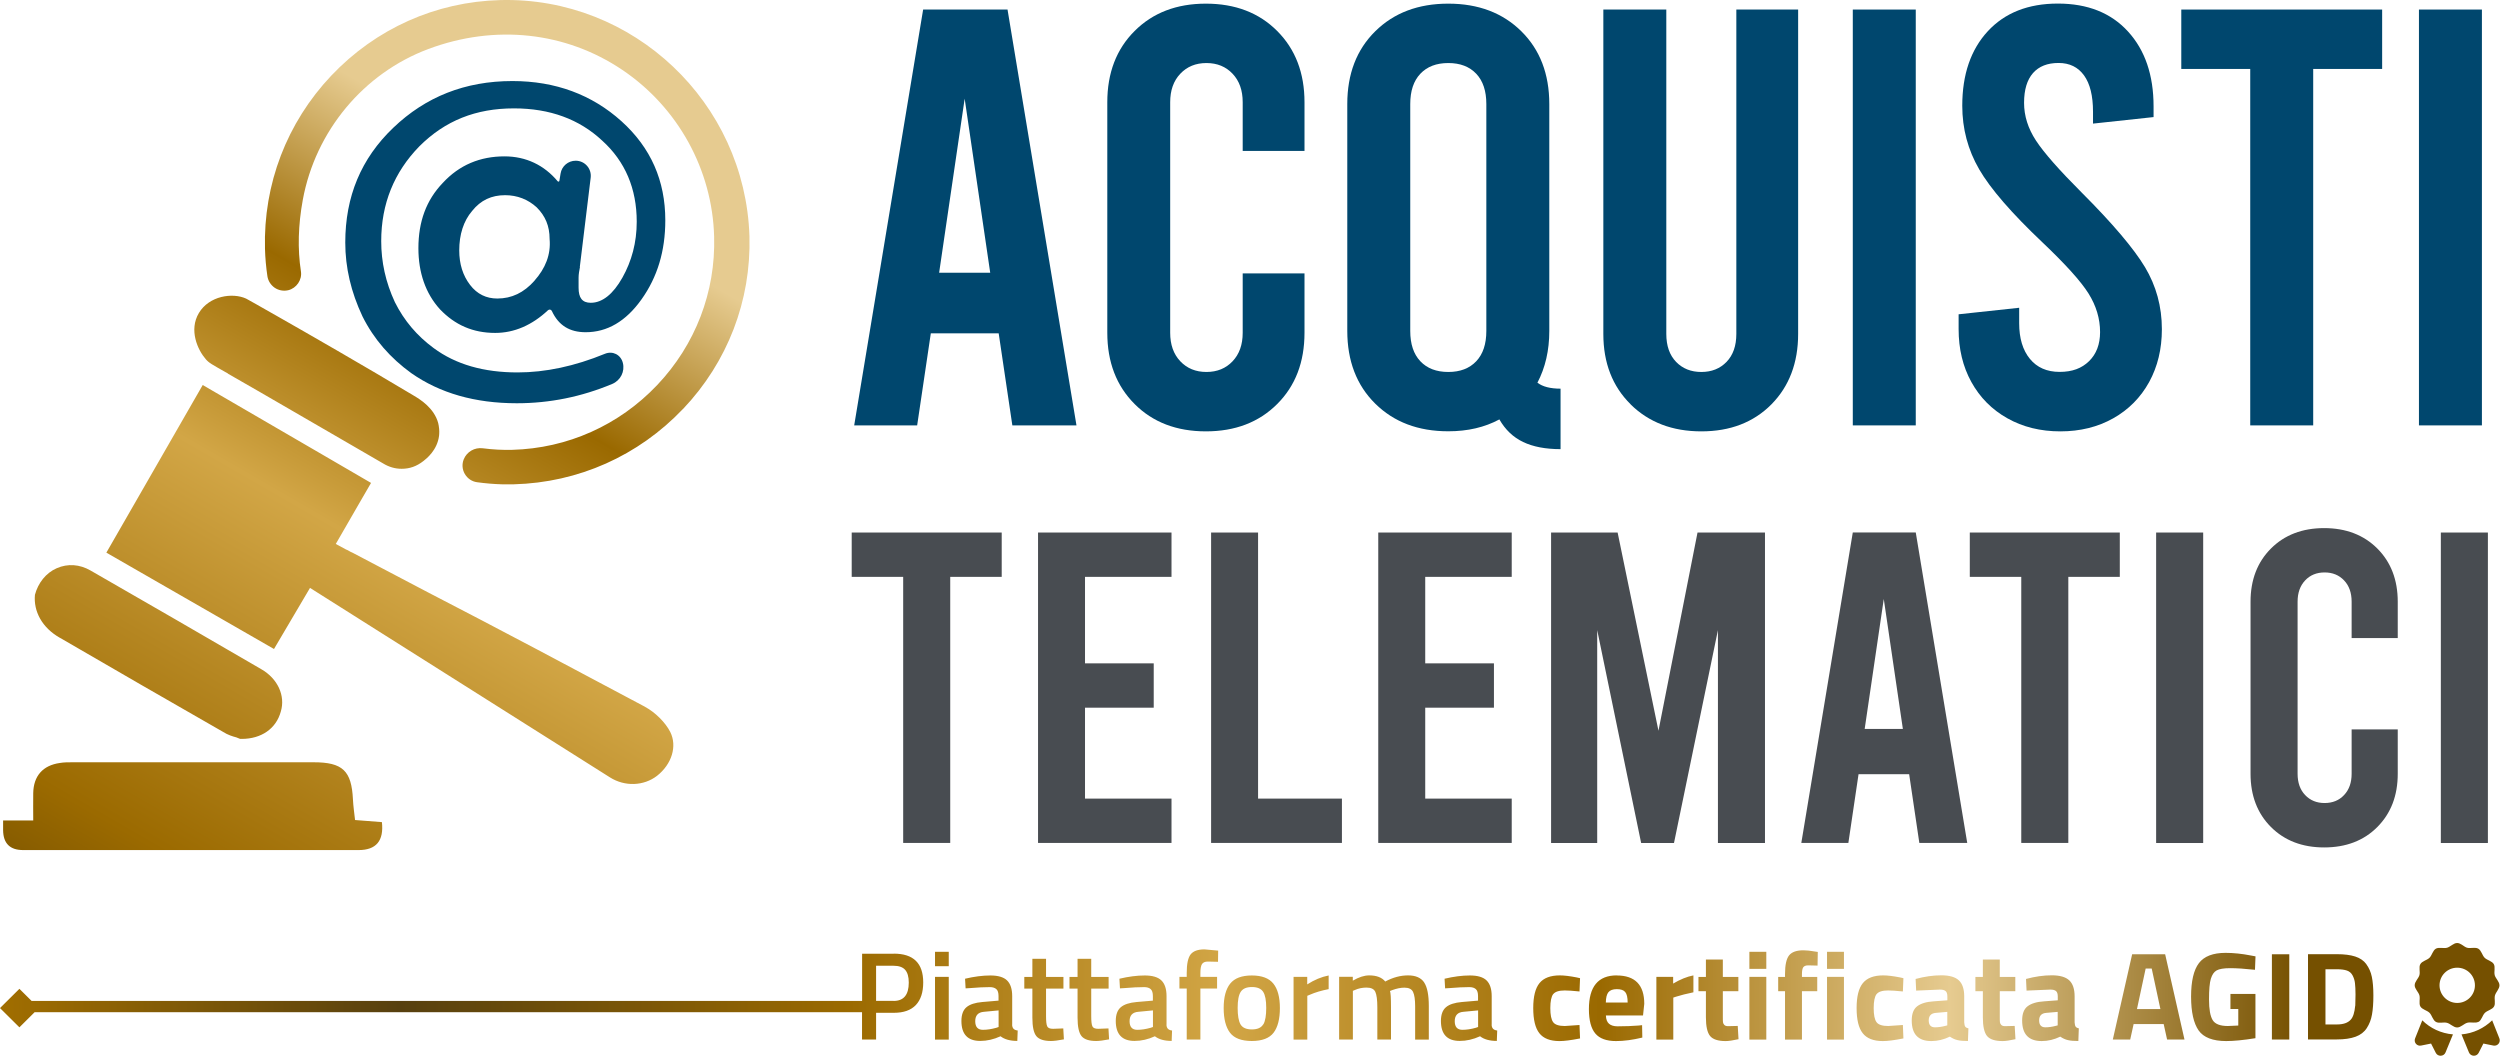
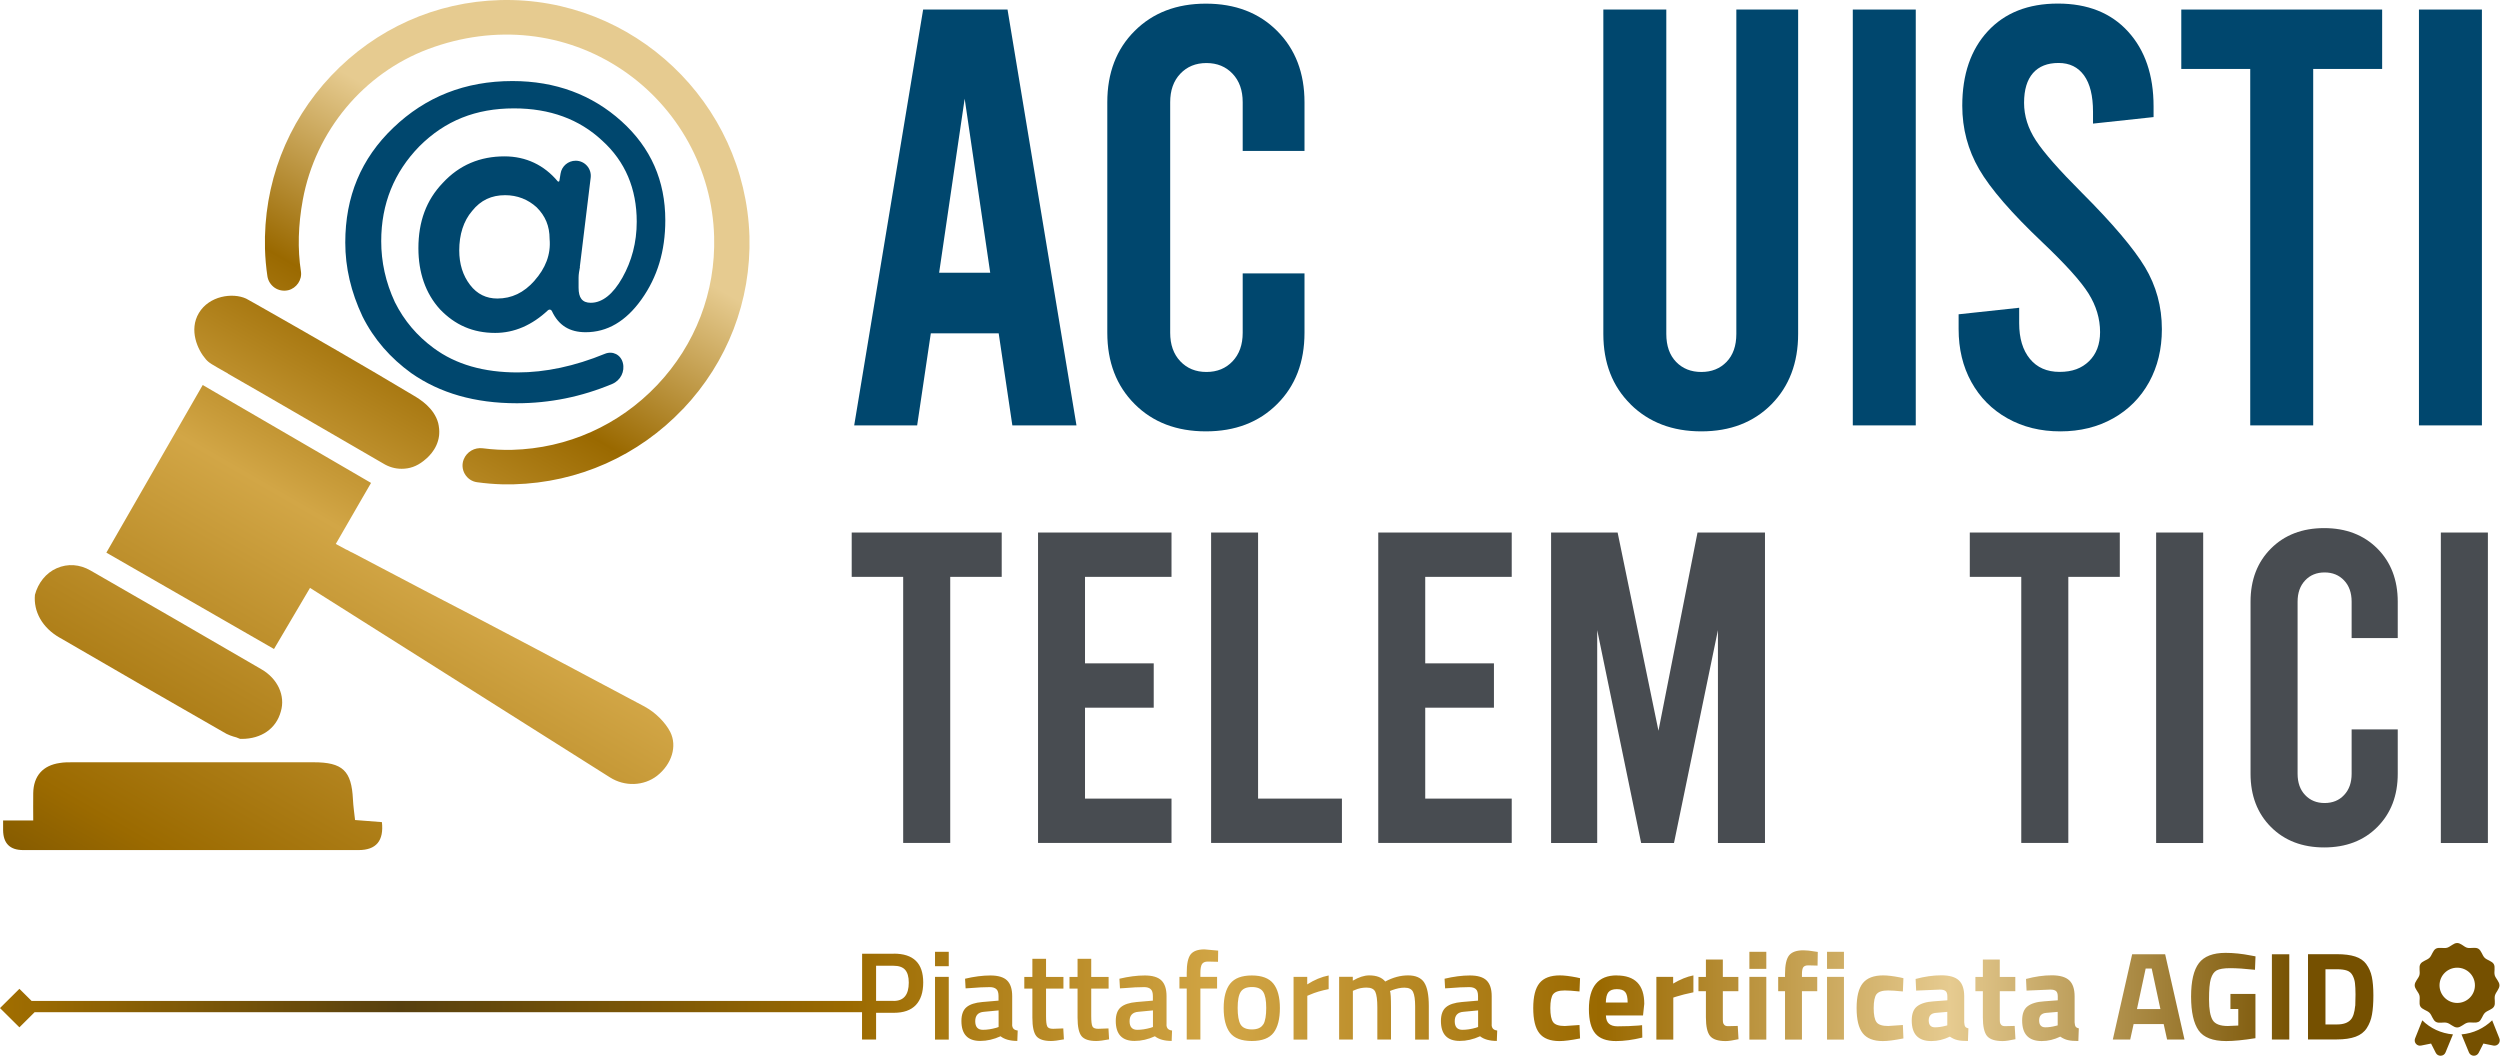
<svg xmlns="http://www.w3.org/2000/svg" id="Livello_2" viewBox="0 0 322 136">
  <defs>
    <style>.cls-1{fill:#00476e;}.cls-1,.cls-2,.cls-3,.cls-4{stroke-width:0px;}.cls-2{fill:url(#Sfumatura_senza_nome_56);}.cls-3{fill:#484c51;}.cls-4{fill:url(#Sfumatura_senza_nome_45);}</style>
    <linearGradient id="Sfumatura_senza_nome_56" x1="9.64" y1="147.93" x2="97.69" y2="-4.57" gradientUnits="userSpaceOnUse">
      <stop offset="0" stop-color="#a16e00" />
      <stop offset=".08" stop-color="#57400f" />
      <stop offset=".12" stop-color="#755000" />
      <stop offset=".22" stop-color="#9b6a00" />
      <stop offset=".35" stop-color="#b58621" />
      <stop offset=".49" stop-color="#d2a646" />
      <stop offset=".64" stop-color="#9a6900" />
      <stop offset=".78" stop-color="#e6cb90" />
    </linearGradient>
    <linearGradient id="Sfumatura_senza_nome_45" x1="0" y1="128.74" x2="322" y2="128.74" gradientUnits="userSpaceOnUse">
      <stop offset="0" stop-color="#a16e00" />
      <stop offset=".16" stop-color="#57400f" />
      <stop offset=".34" stop-color="#9b6a00" />
      <stop offset=".49" stop-color="#d2a646" />
      <stop offset=".64" stop-color="#9a6900" />
      <stop offset=".78" stop-color="#e6cb90" />
      <stop offset=".92" stop-color="#755000" />
    </linearGradient>
  </defs>
  <path class="cls-1" d="m128.61,42.93h-8.72l-1.76,11.86h-8.11L118.9,1.23h10.87l8.88,53.56h-8.26l-1.76-11.86Zm-1.07-7.8l-3.29-22.42-3.29,22.42h6.58Z" />
  <path class="cls-1" d="m146.14,52.04c-2.35-2.35-3.52-5.41-3.52-9.18V13.17c0-3.77,1.17-6.84,3.52-9.18,2.35-2.35,5.41-3.52,9.18-3.52s6.84,1.17,9.18,3.52c2.35,2.35,3.52,5.41,3.52,9.18v6.27h-7.96v-6.27c0-1.53-.43-2.75-1.3-3.67-.87-.92-1.99-1.38-3.37-1.38s-2.5.46-3.37,1.38c-.87.92-1.3,2.14-1.3,3.67v29.69c0,1.53.43,2.75,1.3,3.67.87.92,1.99,1.38,3.37,1.38s2.5-.46,3.37-1.38c.87-.92,1.3-2.14,1.3-3.67v-7.65h7.96v7.65c0,3.78-1.17,6.84-3.52,9.18-2.35,2.35-5.41,3.52-9.18,3.52s-6.84-1.17-9.18-3.52Z" />
-   <path class="cls-1" d="m201,50.05v7.8c-1.94,0-3.55-.31-4.82-.92-1.28-.61-2.3-1.58-3.06-2.91-1.89,1.02-4.08,1.53-6.58,1.53-3.88,0-7.01-1.19-9.41-3.56-2.4-2.37-3.6-5.5-3.6-9.37V13.4c0-3.88,1.2-7,3.6-9.37,2.4-2.37,5.53-3.56,9.41-3.56s7.01,1.19,9.41,3.56c2.4,2.37,3.6,5.5,3.6,9.37v29.23c0,2.5-.51,4.72-1.53,6.66.66.51,1.66.77,2.98.77Zm-9.56-36.65c0-1.68-.43-2.98-1.3-3.9-.87-.92-2.07-1.38-3.6-1.38s-2.73.46-3.6,1.38c-.87.92-1.3,2.22-1.3,3.9v29.23c0,1.68.43,2.98,1.3,3.9.87.92,2.07,1.38,3.6,1.38s2.73-.46,3.6-1.38c.87-.92,1.3-2.22,1.3-3.9V13.4Z" />
  <path class="cls-1" d="m210.03,52.08c-2.35-2.32-3.52-5.34-3.52-9.07V1.23h8.11v41.78c0,1.53.42,2.73,1.26,3.6.84.87,1.93,1.3,3.25,1.3s2.41-.43,3.25-1.3c.84-.87,1.26-2.07,1.26-3.6V1.23h7.96v41.78c0,3.72-1.15,6.75-3.44,9.07-2.3,2.32-5.31,3.48-9.03,3.48s-6.76-1.16-9.11-3.48Z" />
  <path class="cls-1" d="m238.64,1.23h8.11v53.56h-8.11V1.23Z" />
  <path class="cls-1" d="m258.54,53.87c-1.99-1.12-3.53-2.68-4.63-4.67-1.1-1.99-1.64-4.26-1.64-6.81v-1.91l7.8-.84v1.99c0,1.94.46,3.47,1.38,4.59.92,1.12,2.19,1.68,3.83,1.68s2.84-.46,3.79-1.38c.94-.92,1.42-2.17,1.42-3.75,0-1.73-.5-3.39-1.49-4.97-.99-1.58-2.97-3.77-5.93-6.58-3.98-3.77-6.7-6.91-8.15-9.41-1.45-2.5-2.18-5.23-2.18-8.19,0-4.03,1.1-7.23,3.29-9.6,2.19-2.37,5.2-3.56,9.03-3.56s6.84,1.2,9.03,3.6c2.19,2.4,3.29,5.61,3.29,9.64v1.38l-7.8.84v-1.53c0-2.04-.38-3.6-1.15-4.67-.77-1.07-1.86-1.61-3.29-1.61s-2.52.43-3.29,1.3c-.76.87-1.15,2.14-1.15,3.83s.51,3.3,1.53,4.86c1.02,1.56,2.98,3.79,5.89,6.7,3.98,3.98,6.69,7.18,8.15,9.6,1.45,2.42,2.18,5.09,2.18,8,0,2.55-.55,4.82-1.64,6.81-1.1,1.99-2.64,3.55-4.63,4.67-1.99,1.12-4.26,1.68-6.81,1.68s-4.82-.56-6.81-1.68Z" />
  <path class="cls-1" d="m280.96,1.23h25.86v7.65h-8.88v45.91h-8.11V8.88h-8.88V1.23Z" />
  <path class="cls-1" d="m311.56,1.23h8.11v53.56h-8.11V1.23Z" />
  <path class="cls-3" d="m109.71,68.59h19.31v5.71h-6.63v34.27h-6.06v-34.27h-6.63v-5.71Z" />
  <path class="cls-3" d="m133.7,68.59h17.19v5.71h-11.14v11.14h8.85v5.71h-8.85v11.71h11.14v5.71h-17.19v-39.99Z" />
  <path class="cls-3" d="m155.98,68.59h6.06v34.27h10.8v5.71h-16.85v-39.99Z" />
  <path class="cls-3" d="m177.52,68.59h17.19v5.71h-11.14v11.14h8.85v5.71h-8.85v11.71h11.14v5.71h-17.19v-39.99Z" />
  <path class="cls-3" d="m227.33,68.59v39.99h-6.06v-27.42l-5.66,27.42h-4.23l-5.66-27.42v27.42h-5.94v-39.99h8.57l5.26,25.53,5.03-25.53h8.68Z" />
-   <path class="cls-3" d="m245.89,99.72h-6.51l-1.31,8.85h-6.06l6.63-39.99h8.11l6.63,39.99h-6.17l-1.31-8.85Zm-.8-5.83l-2.46-16.74-2.46,16.74h4.91Z" />
  <path class="cls-3" d="m253.72,68.59h19.31v5.71h-6.63v34.27h-6.06v-34.27h-6.63v-5.71Z" />
  <path class="cls-3" d="m277.71,68.59h6.06v39.99h-6.06v-39.99Z" />
  <path class="cls-3" d="m292.5,106.52c-1.75-1.75-2.63-4.04-2.63-6.86v-22.16c0-2.82.88-5.1,2.63-6.85,1.75-1.75,4.04-2.63,6.85-2.63s5.1.88,6.85,2.63c1.75,1.75,2.63,4.04,2.63,6.85v4.68h-5.94v-4.68c0-1.14-.32-2.06-.97-2.74-.65-.69-1.49-1.03-2.51-1.03s-1.87.34-2.51,1.03c-.65.69-.97,1.6-.97,2.74v22.16c0,1.14.32,2.06.97,2.74.65.69,1.49,1.03,2.51,1.03s1.87-.34,2.51-1.03c.65-.69.97-1.6.97-2.74v-5.71h5.94v5.71c0,2.82-.88,5.1-2.63,6.86s-4.04,2.63-6.85,2.63-5.1-.88-6.85-2.63Z" />
  <path class="cls-3" d="m314.38,68.59h6.06v39.99h-6.06v-39.99Z" />
  <path class="cls-1" d="m74.68,34.38l1.4-11.5c.14-1.16-.76-2.18-1.93-2.18-.97,0-1.8.7-1.95,1.66l-.15.93c-.02.11-.15.14-.22.06-1.74-2.08-4.08-3.21-6.85-3.21-3.14,0-5.82,1.11-7.95,3.42-2.13,2.22-3.14,4.99-3.14,8.41,0,3.14.92,5.82,2.77,7.86,1.94,2.03,4.25,3.05,7.12,3.05,2.46,0,4.75-1,6.8-2.92.16-.15.41-.1.5.1.86,1.85,2.28,2.73,4.35,2.73,2.77,0,5.18-1.39,7.21-4.25,2.03-2.86,3.05-6.19,3.05-10.17,0-5.08-1.85-9.33-5.64-12.75-3.79-3.42-8.5-5.18-14.05-5.18-6.1,0-11.18,2.03-15.34,6.01-4.16,3.97-6.19,8.87-6.19,14.79,0,3.23.74,6.38,2.22,9.52,1.48,2.96,3.6,5.36,6.28,7.3,3.7,2.59,8.23,3.88,13.59,3.88,4.24,0,8.34-.83,12.3-2.49,1.06-.45,1.65-1.6,1.36-2.72-.27-1.05-1.31-1.57-2.31-1.16-3.9,1.6-7.65,2.4-11.25,2.4-4.34,0-7.95-1.02-10.81-3.14-2.13-1.57-3.79-3.51-4.99-5.91-1.2-2.59-1.76-5.18-1.76-7.86,0-4.81,1.66-8.87,4.9-12.2,3.33-3.33,7.3-4.9,12.2-4.9,4.62,0,8.41,1.39,11.37,4.16,2.96,2.68,4.44,6.19,4.44,10.44,0,2.68-.65,5.08-1.85,7.21-1.2,2.13-2.59,3.23-4.07,3.23-1.11,0-1.57-.65-1.57-1.94v-1.29c0-.46.09-.92.18-1.39Zm-5.82,1.76c-1.39,1.57-2.96,2.31-4.81,2.31-1.39,0-2.59-.55-3.51-1.76-.92-1.2-1.39-2.68-1.39-4.44,0-2.03.55-3.79,1.66-5.08,1.11-1.39,2.5-2.03,4.25-2.03,1.57,0,2.96.55,4.07,1.57,1.11,1.11,1.66,2.4,1.66,4.07.18,2.03-.55,3.79-1.94,5.36Z" />
  <path class="cls-2" d="m87.97,52.67c-5.74,6.04-13.48,9.49-21.8,9.71-.5.01-1,.01-1.51,0-1.06-.03-2.13-.12-3.22-.27-.66-.09-1.23-.48-1.57-1.06s-.39-1.27-.14-1.89c.39-.97,1.4-1.56,2.46-1.42,1.3.17,2.57.23,3.77.2,7.13-.19,13.77-3.16,18.69-8.35,4.92-5.19,7.53-11.98,7.33-19.11-.23-8.61-4.65-16.64-11.83-21.48-7.29-4.91-16.39-5.9-24.97-2.69-8.35,3.12-14.55,10.57-16.18,19.43-.6,3.26-.68,6.36-.24,9.22.17,1.08-.57,2.16-1.63,2.42-.6.14-1.23.03-1.74-.31-.51-.35-.86-.89-.95-1.5-.17-1.16-.28-2.35-.31-3.53-.22-8.32,2.81-16.23,8.53-22.29C48.4,3.69,56.12.23,64.42.01c17.15-.45,31.56,13.19,32.11,30.43.22,8.3-2.82,16.19-8.55,22.23Zm-4.88,38.37c-9.28-4.94-18.56-9.89-27.94-14.73l-9.78-5.14c-.3-.1-.5-.3-.81-.4l-1.31-.71,3.15-5.46,1.39-2.4-5.1-2.97-16.58-9.64-12.41,21.59,21.59,12.41,4.64-7.87,38.64,24.41c1.92,1.21,4.34,1.11,6.05-.2,1.92-1.51,2.62-3.83,1.71-5.65-.61-1.21-1.92-2.52-3.23-3.23ZM29.36,48.13s.04.02.07.04c1.35.77,2.69,1.54,4.04,2.32,3.44,1.99,6.92,4.01,10.39,6.02,1.82,1.06,3.64,2.12,5.45,3.16.81.5,1.61.71,2.42.71,1.01,0,1.92-.3,2.82-1.01.37-.29,1.77-1.38,2-3.24.03-.26.06-.73-.04-1.29-.02-.11-.04-.23-.07-.35-.52-1.93-2.32-3.04-3.09-3.5-6.47-3.88-14.01-8.2-17.42-10.14-1.16-.66-1.85-1.05-1.85-1.05,0,0-2.15-1.23-2.38-1.34-1.75-.8-4.75-.36-6.08,1.85-1.32,2.2-.16,4.76.88,5.95.42.49.74.65,2.88,1.86ZM7.74,82.16c6.96,4.04,13.92,8.07,20.98,12.1.61.4,1.31.61,1.71.71l.5.2h.2c2.52,0,4.44-1.31,5.04-3.53.61-2.02-.4-4.24-2.52-5.45-7.26-4.24-14.63-8.47-21.99-12.71-1.41-.81-2.93-.91-4.34-.3-1.41.61-2.42,1.92-2.82,3.43-.2,2.12.91,4.24,3.23,5.55Zm37.99,23.45c-.1-.93-.23-1.78-.27-2.64-.18-3.7-1.32-4.79-5.08-4.79-10.35,0-20.7,0-31.04,0-.55,0-1.1,0-1.63.09-2.19.31-3.39,1.67-3.43,3.88-.02,1.13,0,2.27,0,3.53H.4c0,.5,0,.88,0,1.25q.03,2.56,2.59,2.56h43.2q3.4,0,3-3.6c-1.1-.09-2.23-.18-3.45-.27Z" />
  <path class="cls-4" d="m115.12,122.84h-4.08v6.08H4.07l-1.57-1.56-2.5,2.48,2.5,2.48,1.96-1.95h106.57v3.52h1.81v-3.44h2.28c1.26,0,2.2-.33,2.84-1,.63-.67.95-1.64.95-2.91,0-2.48-1.26-3.71-3.79-3.71Zm-.02,6.07h-2.26v-4.52h2.26c.67,0,1.17.17,1.48.52s.47.89.47,1.65c0,1.57-.65,2.36-1.95,2.36Zm5.33-6.32h1.77v1.86h-1.77v-1.86Zm0,3.23h1.77v8.08h-1.77v-8.08Zm9.94,6.17v-3.68c0-.93-.22-1.6-.66-2.03-.44-.43-1.16-.64-2.15-.64s-2.08.14-3.26.42l.07,1.24.52-.03c1.04-.09,1.91-.13,2.6-.13.37,0,.65.09.84.26.19.17.28.47.28.9v.58l-2.1.18c-.91.08-1.59.3-2.02.66-.44.37-.66.96-.66,1.78,0,1.71.81,2.57,2.42,2.57.88,0,1.75-.2,2.62-.6.51.4,1.23.6,2.16.6l.05-1.34c-.24-.03-.41-.1-.53-.22-.11-.11-.18-.29-.19-.52Zm-1.76.29l-.29.1c-.61.17-1.18.26-1.72.26-.66,0-.99-.37-.99-1.11s.37-1.15,1.12-1.21l1.89-.18v2.15Zm8.34.18l.08,1.41c-.73.14-1.28.21-1.66.21-.92,0-1.55-.21-1.89-.63-.34-.42-.51-1.21-.51-2.37v-3.75h-1.04v-1.5h1.04v-2.34h1.76v2.34h2.24v1.5h-2.24v3.55c0,.66.05,1.09.15,1.31.1.22.35.32.75.32l1.33-.05Zm5.82,0l.08,1.41c-.73.14-1.28.21-1.66.21-.92,0-1.55-.21-1.89-.63-.34-.42-.51-1.21-.51-2.37v-3.75h-1.04v-1.5h1.04v-2.34h1.76v2.34h2.24v1.5h-2.24v3.55c0,.66.05,1.09.15,1.31.1.22.35.32.75.32l1.33-.05Zm7.48-.47v-3.68c0-.93-.22-1.6-.66-2.03-.44-.43-1.16-.64-2.15-.64s-2.08.14-3.26.42l.07,1.24.52-.03c1.04-.09,1.91-.13,2.6-.13.37,0,.65.09.84.26.19.17.28.47.28.9v.58l-2.1.18c-.91.08-1.59.3-2.02.66-.44.37-.66.96-.66,1.78,0,1.71.81,2.57,2.42,2.57.88,0,1.75-.2,2.62-.6.51.4,1.23.6,2.16.6l.05-1.34c-.24-.03-.41-.1-.53-.22-.11-.11-.18-.29-.19-.52Zm-1.76.29l-.29.1c-.61.17-1.18.26-1.72.26-.66,0-.99-.37-.99-1.11s.37-1.15,1.12-1.21l1.89-.18v2.15Zm6.65-10l1.76.16-.02,1.44c-.53-.02-.97-.03-1.32-.03s-.6.11-.74.32c-.14.21-.21.6-.21,1.15v.5h2.15v1.5h-2.15v6.57h-1.76v-6.57h-.94v-1.5h.94v-.52c0-1.15.17-1.94.5-2.37.34-.43.93-.65,1.79-.65Zm6.1,3.36c-1.3,0-2.23.35-2.79,1.05-.56.7-.84,1.75-.84,3.15s.27,2.45.81,3.17c.54.71,1.48,1.07,2.81,1.07s2.27-.36,2.81-1.07c.54-.71.81-1.77.81-3.17s-.28-2.45-.84-3.15c-.56-.7-1.49-1.05-2.79-1.05Zm1.46,6.3c-.25.43-.74.65-1.46.65s-1.21-.22-1.46-.65-.37-1.14-.37-2.12.13-1.67.4-2.08c.27-.41.75-.61,1.44-.61s1.17.2,1.44.61c.27.41.4,1.1.4,2.08s-.12,1.69-.37,2.12Zm5.67-5.15c.92-.59,1.84-.97,2.76-1.15v1.76c-.93.18-1.73.42-2.39.71l-.36.15v5.64h-1.77v-8.08h1.76v.97Zm15.06-.25c.4.6.6,1.61.6,3.03v4.33h-1.76v-4.28c0-.87-.09-1.49-.27-1.86-.18-.37-.55-.55-1.11-.55-.49,0-1.01.11-1.58.32l-.28.11c.09.22.13.9.13,2.07v4.18h-1.76v-4.15c0-.96-.09-1.62-.26-1.99-.17-.37-.55-.55-1.14-.55-.54,0-1.05.11-1.51.32l-.24.1v6.27h-1.77v-8.08h1.76v.5c.77-.45,1.47-.68,2.11-.68.94,0,1.63.26,2.07.79.99-.53,1.97-.79,2.94-.79s1.66.3,2.07.9Zm8.7,5.45v-3.68c0-.93-.22-1.6-.66-2.03-.44-.43-1.16-.64-2.15-.64s-2.08.14-3.26.42l.07,1.24.52-.03c1.04-.09,1.91-.13,2.6-.13.37,0,.65.09.84.26.19.17.28.47.28.9v.58l-2.1.18c-.91.08-1.59.3-2.02.66-.44.37-.66.96-.66,1.78,0,1.71.81,2.57,2.42,2.57.88,0,1.75-.2,2.62-.6.51.4,1.23.6,2.16.6l.05-1.34c-.24-.03-.41-.1-.53-.22-.11-.11-.18-.29-.19-.52Zm-1.76.29l-.29.1c-.61.17-1.18.26-1.72.26-.66,0-.99-.37-.99-1.11s.37-1.15,1.12-1.21l1.89-.18v2.15Zm9.68-4.24c-.24.32-.37.92-.37,1.8s.12,1.49.37,1.82c.24.33.75.49,1.5.49l1.89-.13.07,1.73c-1.16.23-2.04.34-2.65.34-1.2,0-2.07-.34-2.59-1.01-.53-.67-.79-1.75-.79-3.24s.27-2.56.81-3.22c.54-.66,1.41-.99,2.62-.99.56,0,1.28.09,2.16.26l.44.1-.07,1.71c-.86-.09-1.49-.13-1.9-.13-.75,0-1.24.16-1.49.48Zm8.19-2.41c-2.4,0-3.59,1.45-3.59,4.34,0,1.45.28,2.5.83,3.15.55.65,1.44.97,2.67.97,1.01,0,2.14-.15,3.38-.45l-.03-1.6-.46.05c-.79.06-1.69.1-2.7.1-.48,0-.84-.11-1.1-.33-.25-.22-.39-.58-.4-1.07h4.78l.16-1.5c0-2.43-1.18-3.65-3.55-3.65Zm-1.41,3.5c.01-.62.12-1.07.33-1.33s.57-.4,1.09-.4.88.13,1.08.38c.21.25.31.7.31,1.35h-2.81Zm8.68-2.45c.91-.54,1.78-.89,2.6-1.05v2.18c-.88.18-1.63.37-2.26.57l-.33.11v5.41h-2.18v-8.08h2.16v.86Zm8.31,5.44l.1,1.73c-.73.16-1.28.24-1.66.24-.98,0-1.64-.22-2-.65-.36-.44-.54-1.24-.54-2.41v-3.36h-.96v-1.84h.96v-2.24h2.18v2.24h2v1.84h-2v3.31c0,.32,0,.55.02.69.02.13.08.25.18.35.1.1.26.15.48.15l1.24-.03Zm1.5-9.53h2.18v2.2h-2.18v-2.2Zm0,3.23h2.18v8.08h-2.18v-8.08Zm8.47-3.26l.34.05-.03,1.76c-.48-.02-.88-.03-1.2-.03s-.54.09-.65.26c-.11.17-.16.47-.16.89v.34h1.97v1.84h-1.97v6.23h-2.18v-6.23h-.88v-1.84h.88v-.36c0-1.16.17-1.96.52-2.41.35-.44.96-.66,1.85-.66.39,0,.89.05,1.51.16Zm1.53.03h2.18v2.2h-2.18v-2.2Zm0,3.23h2.18v8.08h-2.18v-8.08Zm6.38,2.22c-.24.32-.37.92-.37,1.8s.12,1.49.37,1.82c.24.33.75.49,1.5.49l1.89-.13.07,1.73c-1.16.23-2.04.34-2.65.34-1.2,0-2.07-.34-2.59-1.01-.53-.67-.79-1.75-.79-3.24s.27-2.56.81-3.22c.54-.66,1.41-.99,2.62-.99.56,0,1.28.09,2.16.26l.44.1-.07,1.71c-.86-.09-1.49-.13-1.9-.13-.75,0-1.24.16-1.49.48Zm11.29,3.66v-3.36c0-.95-.23-1.64-.69-2.07s-1.21-.65-2.26-.65-2.15.16-3.31.47l.07,1.5,3.06-.13c.34,0,.58.06.73.19.15.12.23.35.23.69v.5l-1.74.13c-.97.06-1.68.28-2.15.64-.47.36-.7.97-.7,1.83,0,1.77.84,2.65,2.52,2.65.81,0,1.61-.19,2.39-.57.34.23.67.38,1,.45.33.08.77.11,1.33.11l.06-1.63c-.21-.04-.34-.12-.41-.22-.07-.1-.11-.28-.13-.54Zm-2.18.37l-.24.06c-.49.13-.94.19-1.35.19-.53,0-.8-.3-.8-.89s.3-.92.91-.97l1.48-.13v1.73Zm8.68.05l.1,1.73c-.73.16-1.28.24-1.66.24-.98,0-1.64-.22-2-.65-.36-.44-.54-1.24-.54-2.41v-3.36h-.96v-1.84h.96v-2.24h2.18v2.24h2v1.84h-2v3.31c0,.32,0,.55.02.69.02.13.08.25.18.35.1.1.26.15.48.15l1.24-.03Zm7.72-.42v-3.36c0-.95-.23-1.64-.69-2.07s-1.21-.65-2.26-.65-2.15.16-3.31.47l.07,1.5,3.06-.13c.34,0,.58.06.73.19.15.12.23.35.23.69v.5l-1.74.13c-.97.06-1.68.28-2.15.64-.47.36-.7.97-.7,1.83,0,1.77.84,2.65,2.52,2.65.81,0,1.61-.19,2.39-.57.34.23.67.38,1,.45.33.08.77.11,1.33.11l.06-1.63c-.21-.04-.34-.12-.41-.22-.07-.1-.11-.28-.13-.54Zm-2.18.37l-.24.06c-.49.13-.94.19-1.35.19-.53,0-.8-.3-.8-.89s.3-.92.91-.97l1.48-.13v1.73Zm9.59-9.16l-2.49,10.98h2.24l.44-1.99h3.87l.44,1.99h2.24l-2.49-10.98h-4.26Zm.62,7.06l1.12-5.22h.78l1.12,5.22h-3.02Zm9.52-3.92c-.16.52-.24,1.42-.24,2.68s.16,2.15.47,2.66c.31.51.97.76,1.95.76l1.35-.06v-2.13h-1.01v-1.94h3.22v5.7c-1.55.25-2.81.37-3.77.37-1.72,0-2.91-.46-3.55-1.37-.64-.92-.97-2.37-.97-4.36s.34-3.43,1.01-4.31c.67-.88,1.82-1.32,3.43-1.32,1.01,0,2.1.11,3.27.34l.59.11-.07,1.73c-1.3-.14-2.37-.21-3.19-.21s-1.41.1-1.75.29c-.34.19-.58.55-.74,1.07Zm7.86-3.14h2.24v10.98h-2.24v-10.98Zm12.17,1.28c-.34-.46-.82-.79-1.44-.99-.62-.2-1.4-.3-2.36-.3h-3.72v10.98h3.72c.98,0,1.78-.12,2.41-.35s1.11-.6,1.44-1.11c.33-.51.56-1.09.67-1.74.12-.65.18-1.47.18-2.46s-.07-1.8-.2-2.41c-.13-.62-.37-1.16-.71-1.62Zm-1.44,5.34c-.08.87-.27,1.48-.58,1.81-.37.41-.96.61-1.77.61h-1.48v-7.11h1.48c.54,0,.97.06,1.29.17.32.11.56.32.72.62.16.3.27.64.31,1,.04.37.07.85.07,1.46s-.01,1.08-.03,1.43Zm8.64,1.89c1.03,1.02,2.41,1.68,3.95,1.81l-.96,2.33c-.1.25-.34.41-.61.42,0,0-.02,0-.03,0-.26,0-.49-.14-.61-.37l-.61-1.2-1.29.26c-.25.05-.5-.04-.66-.23-.16-.19-.2-.46-.11-.69l.93-2.33Zm9.82,3.02c-.16.19-.41.28-.66.23l-1.29-.26-.61,1.2c-.12.23-.35.37-.61.37-.03,0-.02-.03-.03,0-.27-.01-.5-.17-.61-.42l-.96-2.33c1.53-.13,2.91-.8,3.95-1.81l.93,2.33c.09.23.05.5-.11.69Zm-2.58-2.81c.4-.23.5-.85.82-1.17.32-.32.95-.42,1.18-.82.23-.39,0-.98.12-1.43.12-.43.58-.83.58-1.3s-.49-.87-.61-1.3c-.12-.45.1-1.04-.12-1.43-.23-.4-.86-.5-1.18-.82-.32-.32-.42-.94-.82-1.17-.39-.23-.99,0-1.44-.12-.41-.12-.81-.61-1.28-.61s-.87.49-1.3.61c-.45.12-1.04-.1-1.44.12-.4.23-.5.85-.82,1.17-.32.32-.95.42-1.18.82-.23.39,0,.98-.12,1.42-.12.43-.61.83-.61,1.3s.49.87.61,1.3c.12.45-.1,1.04.12,1.43.23.4.86.5,1.18.82.32.32.42.94.82,1.17.39.23.99,0,1.43.12.44.11.84.6,1.31.6s.87-.49,1.31-.61c.45-.12,1.04.1,1.43-.12Zm-5.02-4.72c0-1.26,1.02-2.27,2.28-2.27s2.28,1.01,2.28,2.27-1.02,2.27-2.28,2.27-2.28-1.02-2.28-2.27Z" />
</svg>